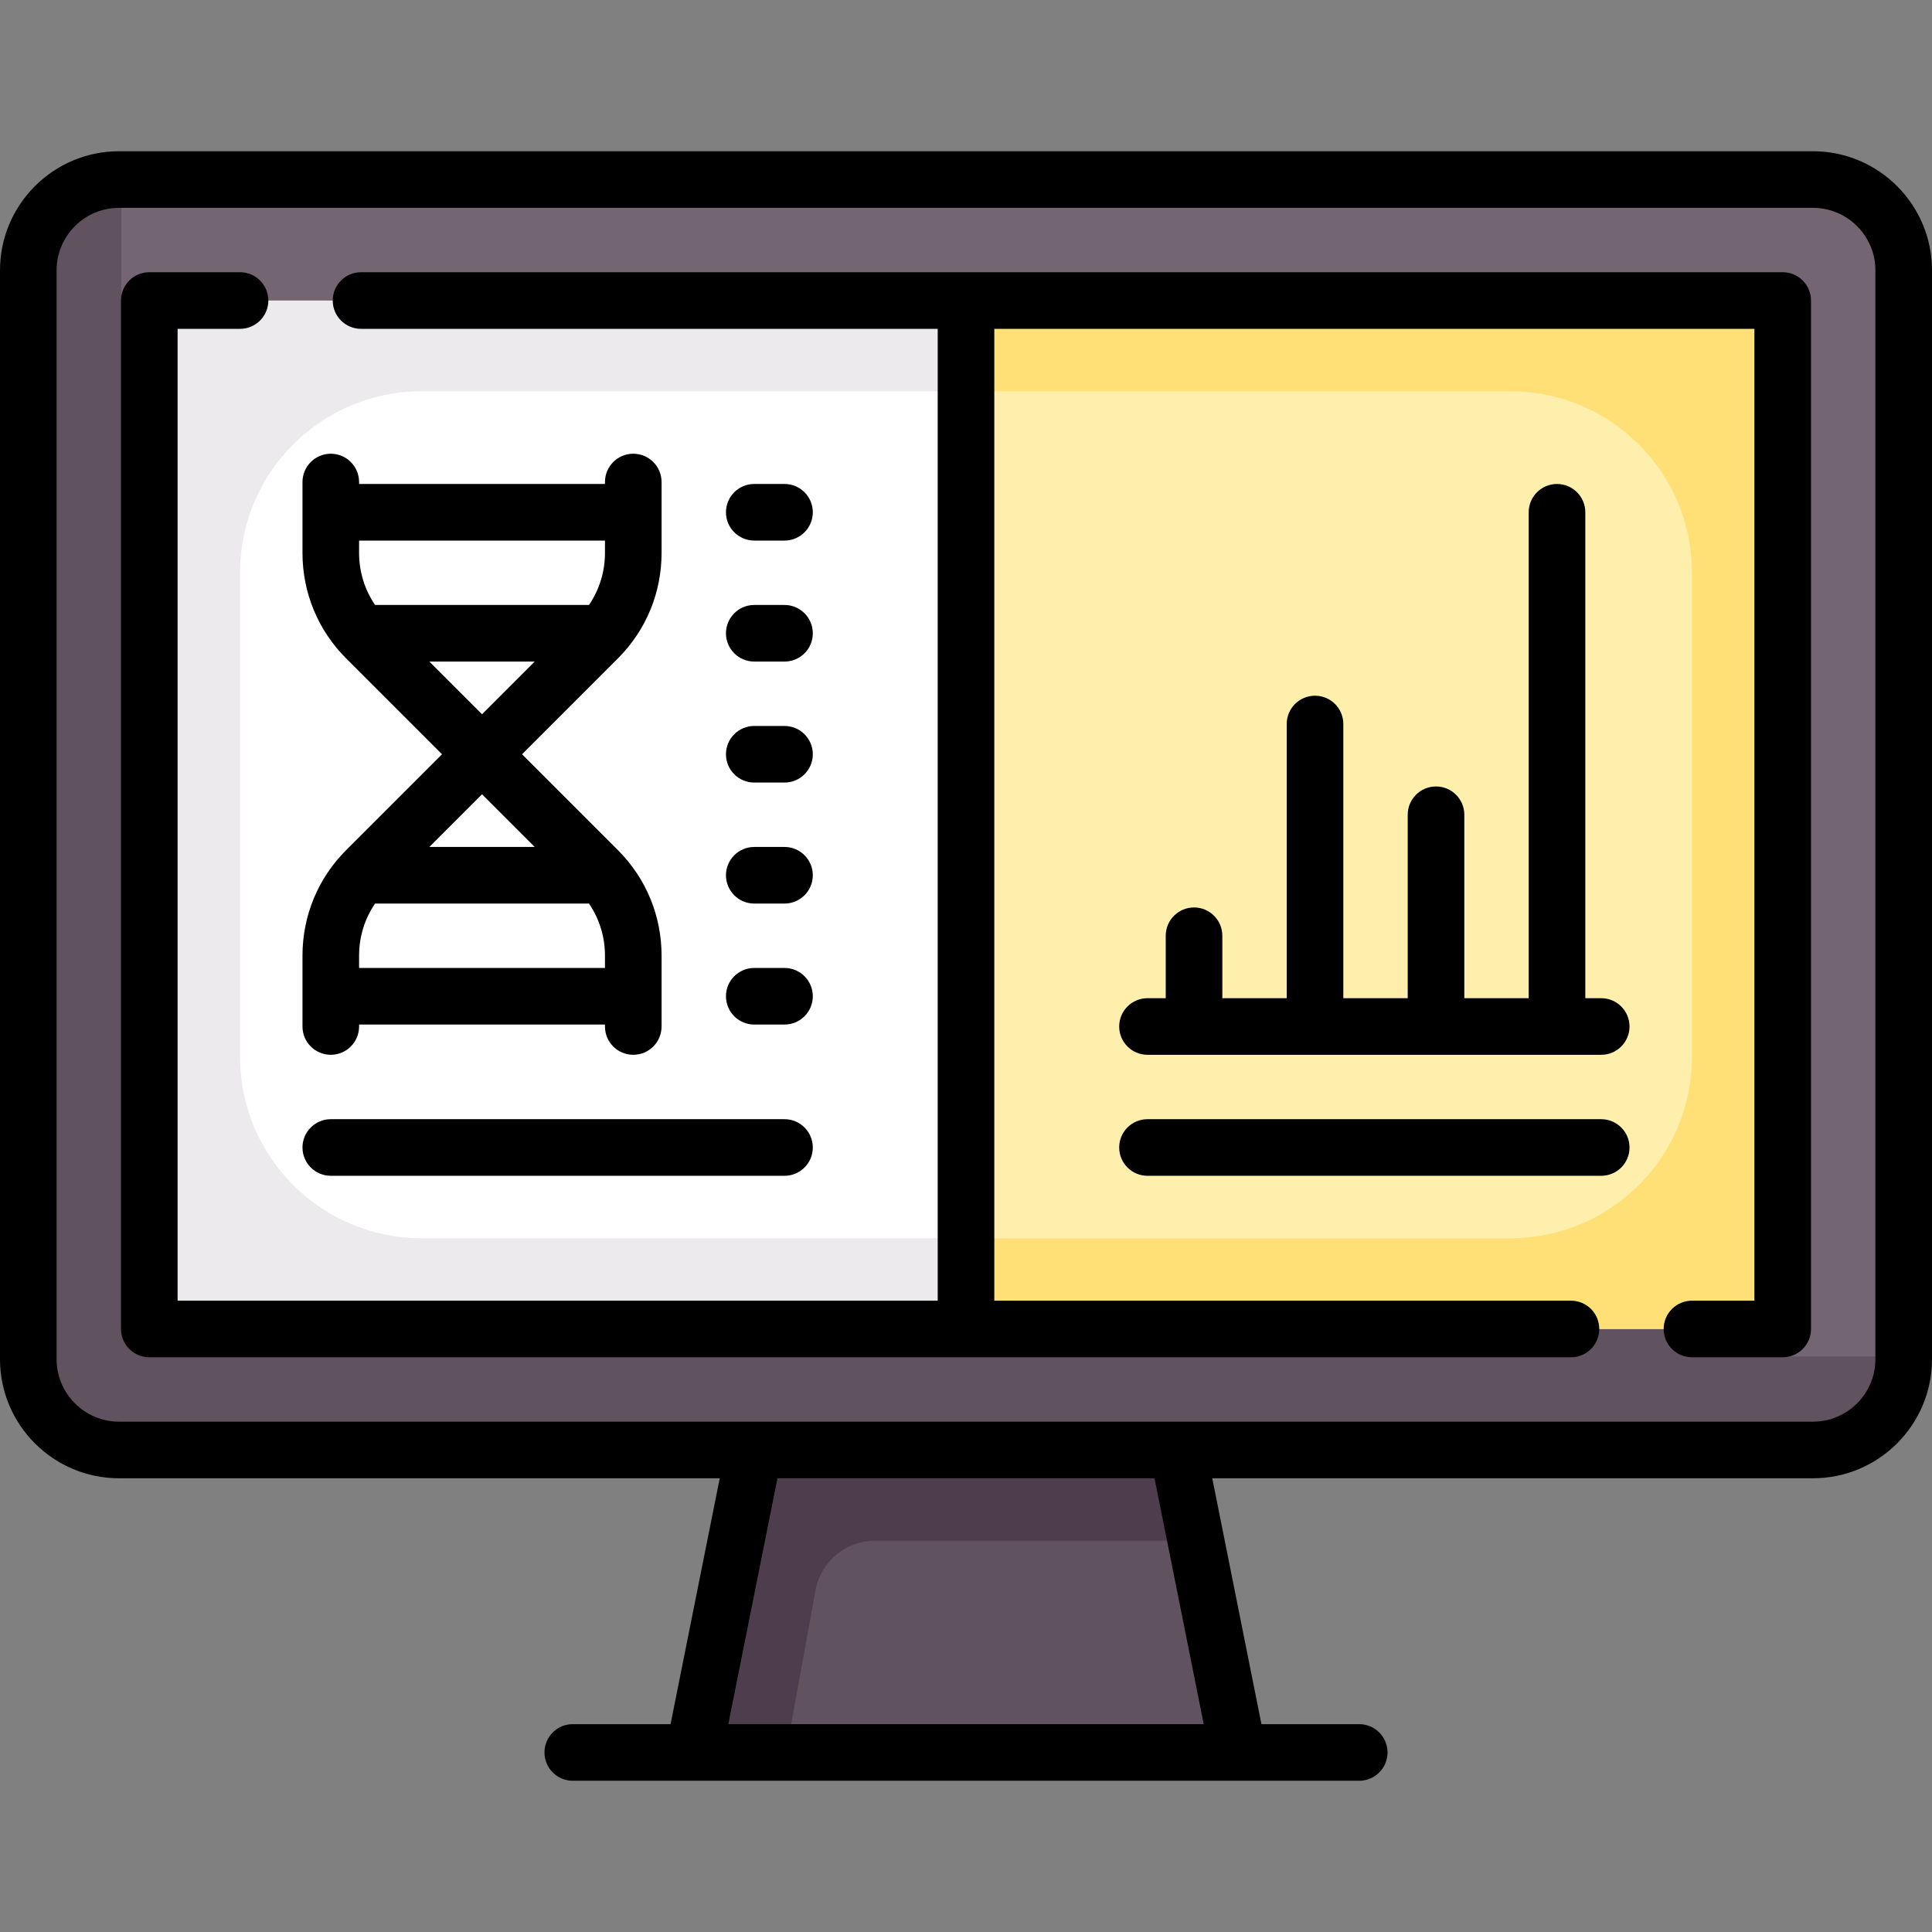
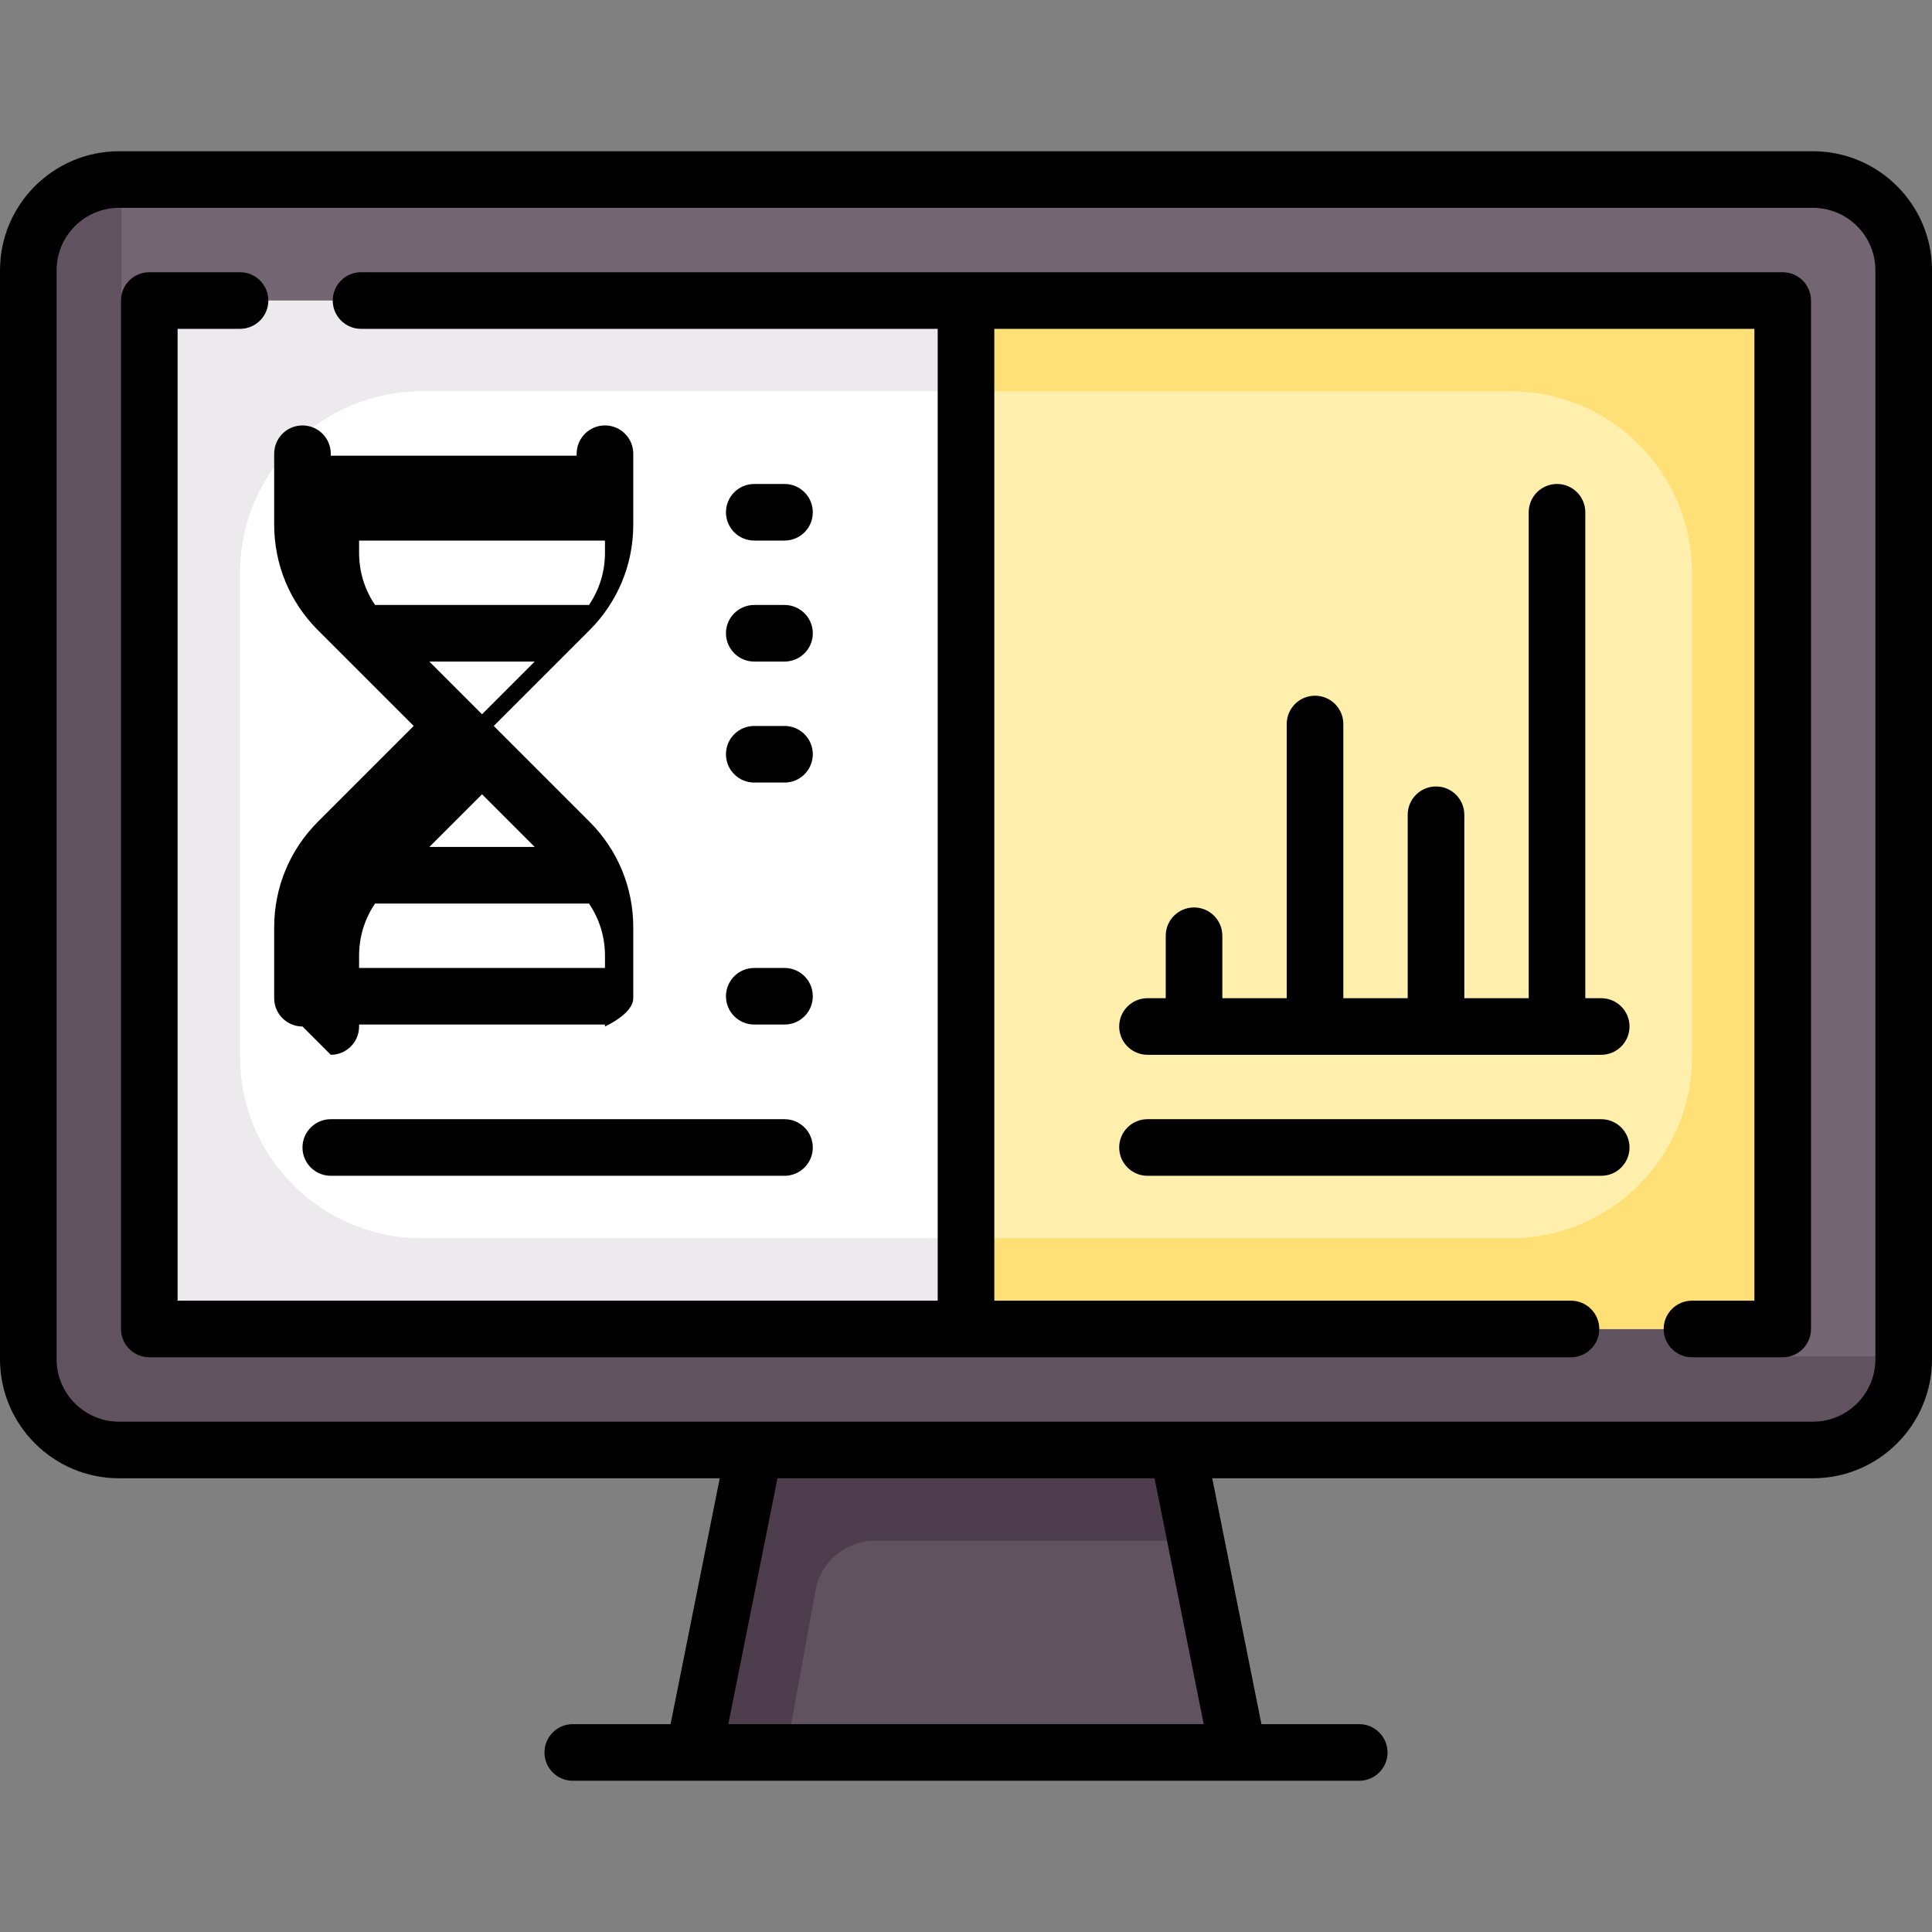
<svg xmlns="http://www.w3.org/2000/svg" id="Capa_1" height="512" viewBox="0 0 512 512" width="512">
  <rect x="0" y="0" width="512" height="512" fill="#808080" stroke="none" />
  <g>
    <g>
      <path d="m312.113 376.241h-112.226l-16.032 88.178h144.29z" fill="#615260" />
      <path d="m208.291 464.419 7.824-42.949c1.378-7.629 8.008-13.163 15.766-13.163h86.062l-5.83-32.065h-112.226l-16.032 88.177z" fill="#4e3d4d" />
      <path d="m480.452 47.581h-448.904c-13.281 0-24.048 10.766-24.048 24.048v288.581c0 13.282 10.767 24.048 24.048 24.048h448.903c13.282 0 24.048-10.767 24.048-24.048v-288.581c.001-13.282-10.766-24.048-24.047-24.048z" fill="#736572" />
      <path d="m40.196 333.352c-4.423 0-8.016-3.597-8.016-8.016v-277.755c-13.282 0-24.68 10.767-24.68 24.048v288.581c0 13.282 10.767 24.048 24.048 24.048h448.903c13.282 0 24.048-11.5 24.048-24.781h-40.02l-6.516-26.125z" fill="#615260" />
      <path d="m47.581 352.194h416.839c4.427 0 8.016-3.589 8.016-8.016v-256.517c0-4.427-3.589-8.016-8.016-8.016h-416.839c-4.427 0-8.016 3.589-8.016 8.016v256.516c0 4.428 3.588 8.017 8.016 8.017z" fill="#eceaec" />
      <path d="m400.29 328.145h-288.58c-26.563 0-48.097-21.534-48.097-48.097v-128.258c0-26.563 21.534-48.097 48.097-48.097h288.58c26.563 0 48.097 21.534 48.097 48.097v128.258c0 26.564-21.534 48.097-48.097 48.097z" fill="#fff" />
      <path d="m464.419 79.645h-208.419v272.548h208.419c4.427 0 8.016-3.589 8.016-8.016v-256.516c0-4.427-3.588-8.016-8.016-8.016z" fill="#ffe077" />
      <path d="m400.29 328.145h-144.29v-224.451h144.29c26.563 0 48.097 21.534 48.097 48.097v128.258c0 26.563-21.534 48.096-48.097 48.096z" fill="#ffefac" />
    </g>
    <g>
-       <path d="m87.661 279.532c4.142 0 7.5-3.358 7.5-7.5v-.516h65.162v.516c0 4.142 3.358 7.5 7.5 7.5s7.5-3.358 7.5-7.5v-18.782c0-10.568-4.115-20.504-11.588-27.977l-25.386-25.386 25.386-25.386c7.473-7.473 11.588-17.408 11.588-27.976v-18.783c0-4.142-3.358-7.5-7.5-7.5s-7.5 3.358-7.5 7.5v.517h-65.162v-.517c0-4.142-3.358-7.5-7.5-7.5s-7.5 3.358-7.5 7.5v18.783c0 10.568 4.116 20.503 11.588 27.976l25.386 25.386-25.385 25.386c-7.473 7.473-11.588 17.408-11.588 27.977v18.783c-.001 4.141 3.357 7.499 7.499 7.499zm7.5-23.016v-3.267c0-4.995 1.484-9.76 4.238-13.798h56.686c2.753 4.038 4.238 8.803 4.238 13.798v3.267zm65.162-113.258v3.267c0 4.994-1.484 9.76-4.238 13.798h-56.686c-2.754-4.038-4.238-8.803-4.238-13.798v-3.267zm-46.539 32.065h27.916l-13.958 13.958zm27.916 49.129h-27.917l13.958-13.958z" />
+       <path d="m87.661 279.532c4.142 0 7.5-3.358 7.5-7.5v-.516h65.162v.516s7.5-3.358 7.5-7.5v-18.782c0-10.568-4.115-20.504-11.588-27.977l-25.386-25.386 25.386-25.386c7.473-7.473 11.588-17.408 11.588-27.976v-18.783c0-4.142-3.358-7.5-7.5-7.5s-7.5 3.358-7.5 7.5v.517h-65.162v-.517c0-4.142-3.358-7.5-7.5-7.5s-7.5 3.358-7.5 7.5v18.783c0 10.568 4.116 20.503 11.588 27.976l25.386 25.386-25.385 25.386c-7.473 7.473-11.588 17.408-11.588 27.977v18.783c-.001 4.141 3.357 7.499 7.499 7.499zm7.5-23.016v-3.267c0-4.995 1.484-9.76 4.238-13.798h56.686c2.753 4.038 4.238 8.803 4.238 13.798v3.267zm65.162-113.258v3.267c0 4.994-1.484 9.76-4.238 13.798h-56.686c-2.754-4.038-4.238-8.803-4.238-13.798v-3.267zm-46.539 32.065h27.916l-13.958 13.958zm27.916 49.129h-27.917l13.958-13.958z" />
      <path d="m480.452 40.081h-448.904c-17.396 0-31.548 14.152-31.548 31.548v288.581c0 17.396 14.152 31.549 31.548 31.549h159.19l-13.032 65.161h-25.916c-4.142 0-7.5 3.358-7.5 7.5s3.358 7.5 7.5 7.5h208.419c4.142 0 7.5-3.358 7.5-7.5s-3.358-7.5-7.5-7.5h-25.915l-13.033-65.161h159.19c17.396 0 31.548-14.153 31.548-31.549v-288.581c.001-17.396-14.151-31.548-31.547-31.548zm-161.455 416.838h-125.993l13.032-65.161h99.928zm178.003-96.71c0 9.125-7.423 16.549-16.548 16.549h-448.904c-9.125 0-16.548-7.424-16.548-16.549v-288.58c0-9.125 7.423-16.548 16.548-16.548h448.903c9.125 0 16.548 7.423 16.548 16.548v288.58z" />
      <path d="m472.436 72.145h-376.759c-4.142 0-7.5 3.358-7.5 7.5s3.358 7.5 7.5 7.5h152.823v257.548h-201.436v-257.548h16.548c4.142 0 7.5-3.358 7.5-7.5s-3.358-7.5-7.5-7.5h-24.048c-4.142 0-7.5 3.358-7.5 7.5v272.548c0 4.142 3.358 7.5 7.5 7.5h376.758c4.142 0 7.5-3.358 7.5-7.5s-3.358-7.5-7.5-7.5h-152.822v-257.548h201.436v257.548h-16.548c-4.142 0-7.5 3.358-7.5 7.5s3.358 7.5 7.5 7.5h24.048c4.142 0 7.5-3.358 7.5-7.5v-272.548c0-4.142-3.358-7.5-7.5-7.5z" />
      <path d="m424.339 296.597h-120.242c-4.142 0-7.5 3.358-7.5 7.5s3.358 7.5 7.5 7.5h120.242c4.142 0 7.5-3.358 7.5-7.5s-3.358-7.5-7.5-7.5z" />
      <path d="m424.339 264.532h-4.216v-128.774c0-4.142-3.358-7.5-7.5-7.5s-7.5 3.358-7.5 7.5v128.774h-17.065v-48.613c0-4.142-3.358-7.5-7.5-7.5s-7.5 3.358-7.5 7.5v48.613h-17.064v-72.661c0-4.142-3.358-7.5-7.5-7.5s-7.5 3.358-7.5 7.5v72.661h-17.064v-16.548c0-4.142-3.358-7.5-7.5-7.5s-7.5 3.358-7.5 7.5v16.548h-4.833c-4.142 0-7.5 3.358-7.5 7.5s3.358 7.5 7.5 7.5h120.242c4.142 0 7.5-3.358 7.5-7.5s-3.358-7.5-7.5-7.5z" />
      <path d="m199.887 143.258h8.016c4.142 0 7.5-3.358 7.5-7.5s-3.358-7.5-7.5-7.5h-8.016c-4.142 0-7.5 3.358-7.5 7.5s3.358 7.5 7.5 7.5z" />
      <path d="m199.887 207.387h8.016c4.142 0 7.5-3.358 7.5-7.5s-3.358-7.5-7.5-7.5h-8.016c-4.142 0-7.5 3.358-7.5 7.5s3.358 7.5 7.5 7.5z" />
      <path d="m199.887 271.516h8.016c4.142 0 7.5-3.358 7.5-7.5s-3.358-7.5-7.5-7.5h-8.016c-4.142 0-7.5 3.358-7.5 7.5s3.358 7.5 7.5 7.5z" />
      <path d="m199.887 175.323h8.016c4.142 0 7.5-3.358 7.5-7.5s-3.358-7.5-7.5-7.5h-8.016c-4.142 0-7.5 3.358-7.5 7.5s3.358 7.5 7.5 7.5z" />
-       <path d="m199.887 239.452h8.016c4.142 0 7.5-3.358 7.5-7.5s-3.358-7.5-7.5-7.5h-8.016c-4.142 0-7.5 3.358-7.5 7.5s3.358 7.5 7.5 7.5z" />
      <path d="m87.661 311.597h120.242c4.142 0 7.5-3.358 7.5-7.5s-3.358-7.5-7.5-7.5h-120.242c-4.142 0-7.5 3.358-7.5 7.5s3.358 7.5 7.5 7.5z" />
    </g>
  </g>
</svg>